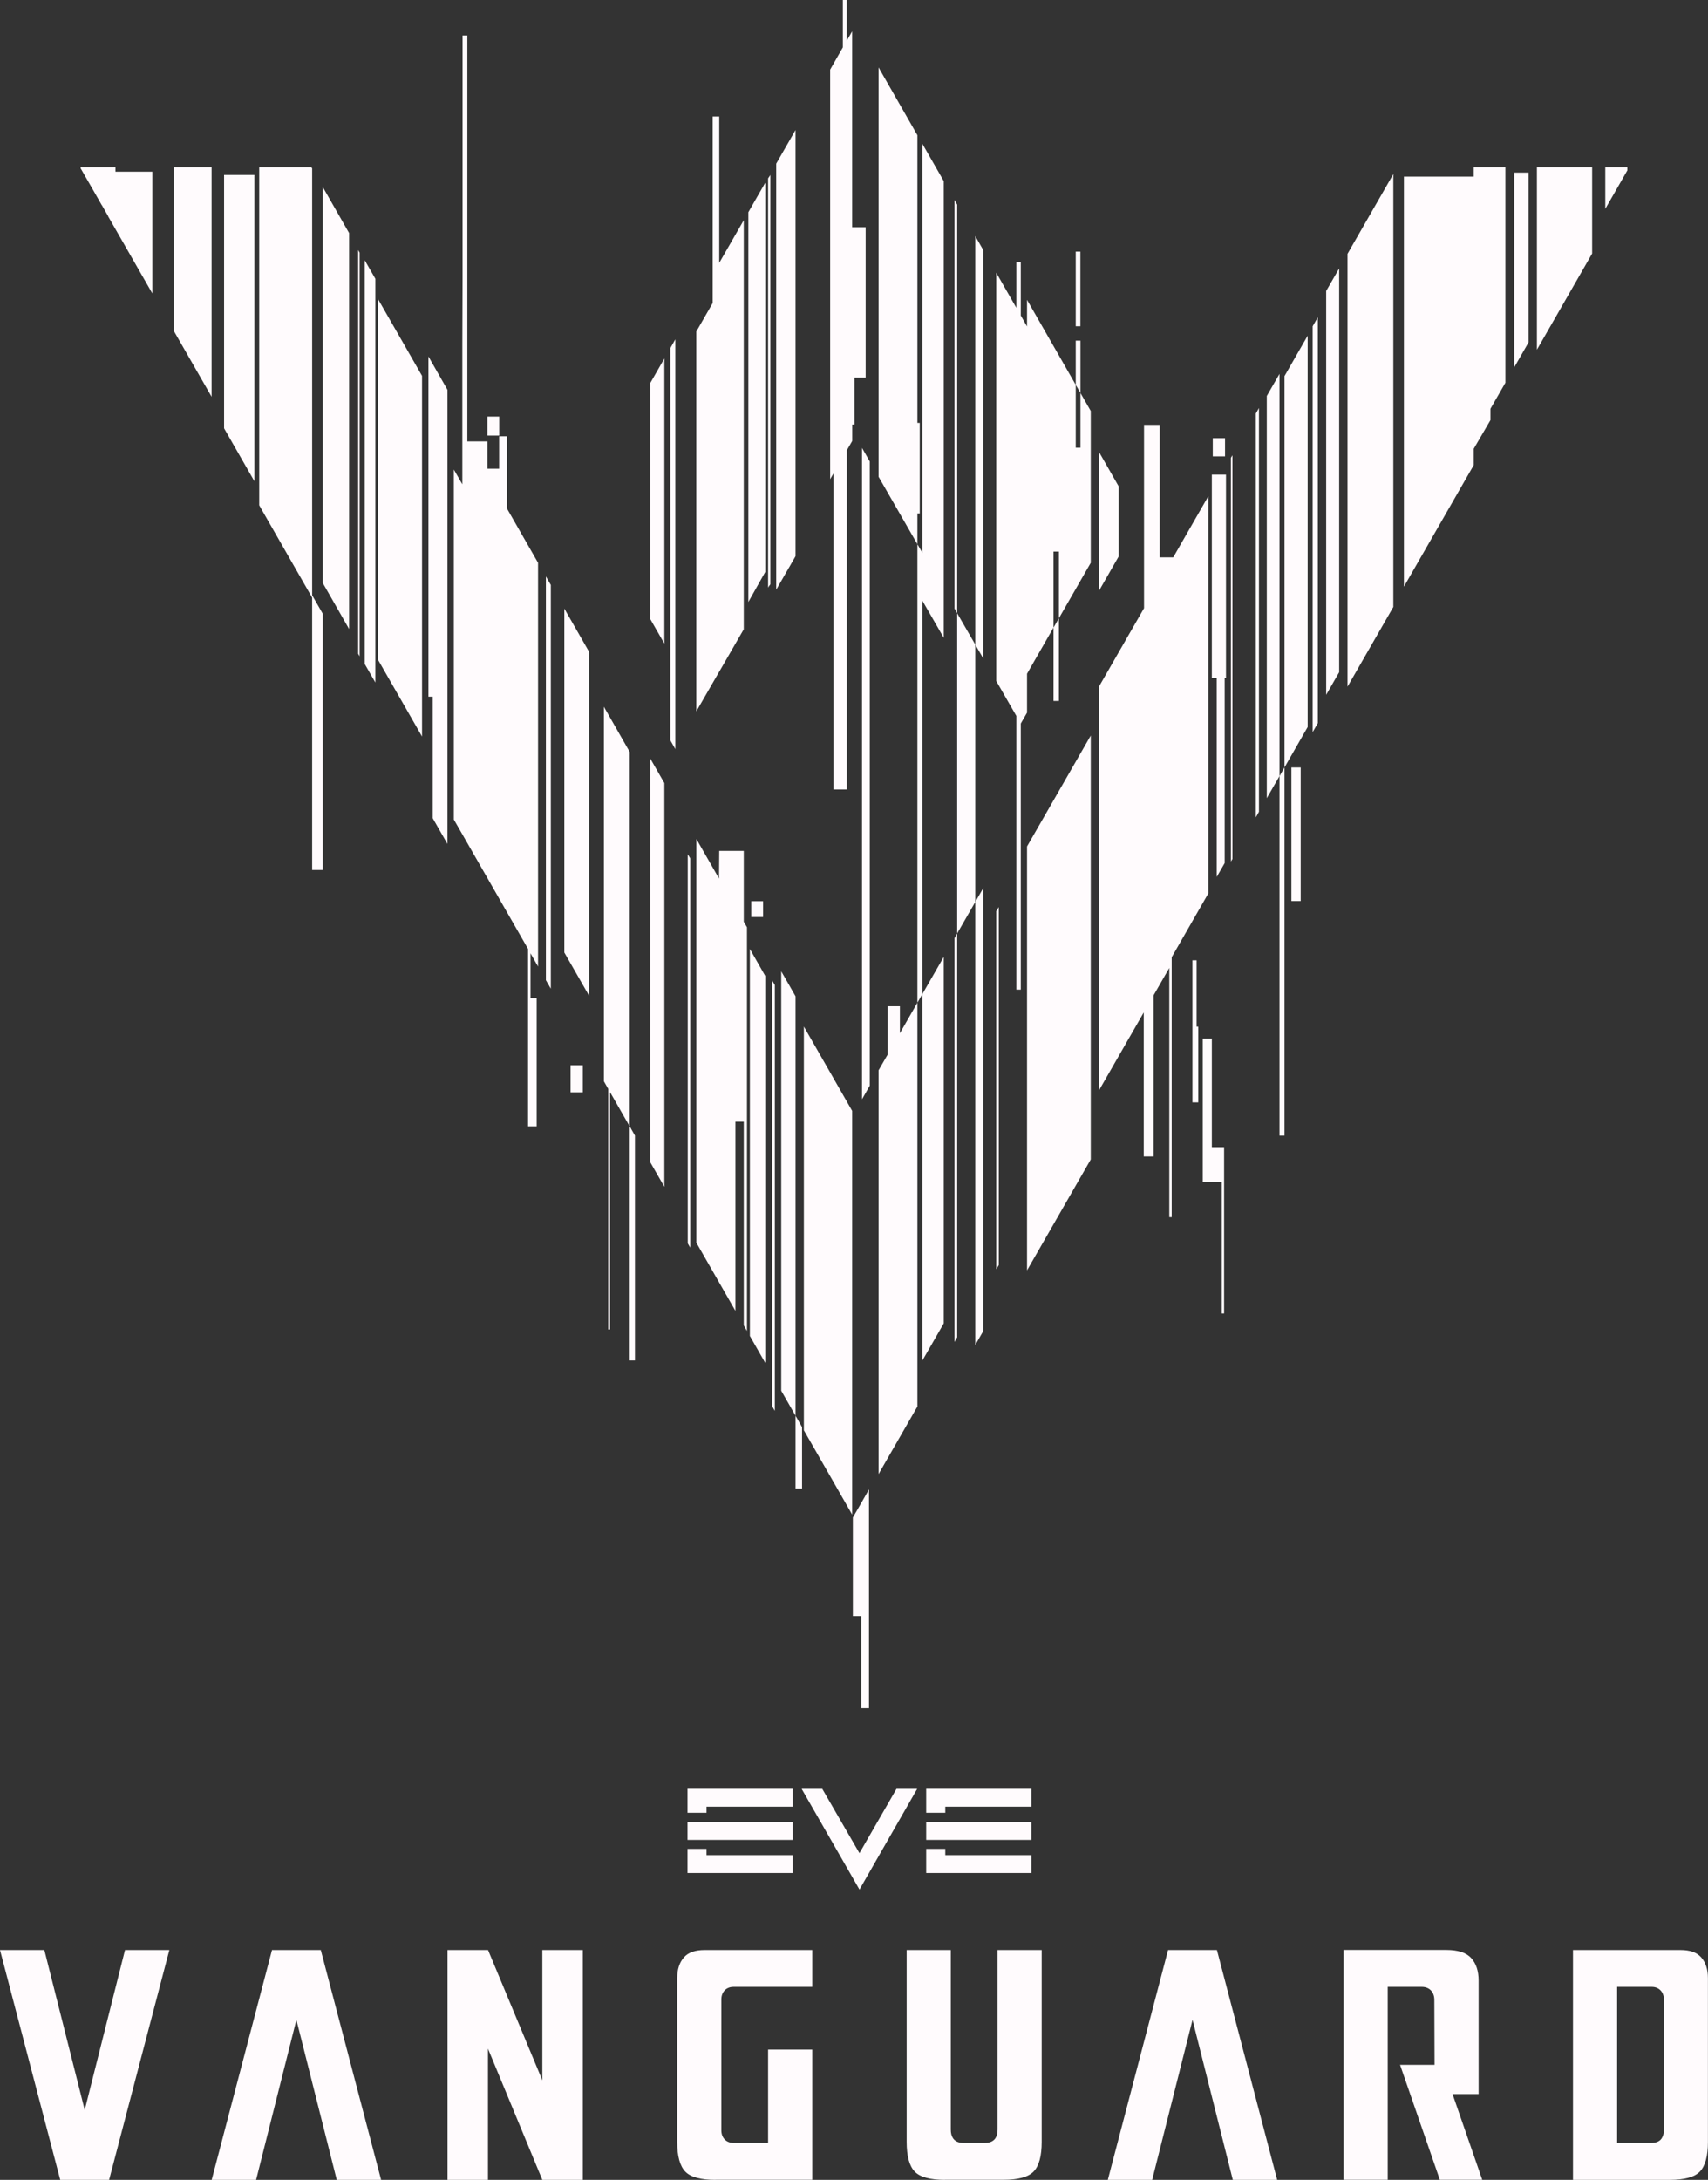
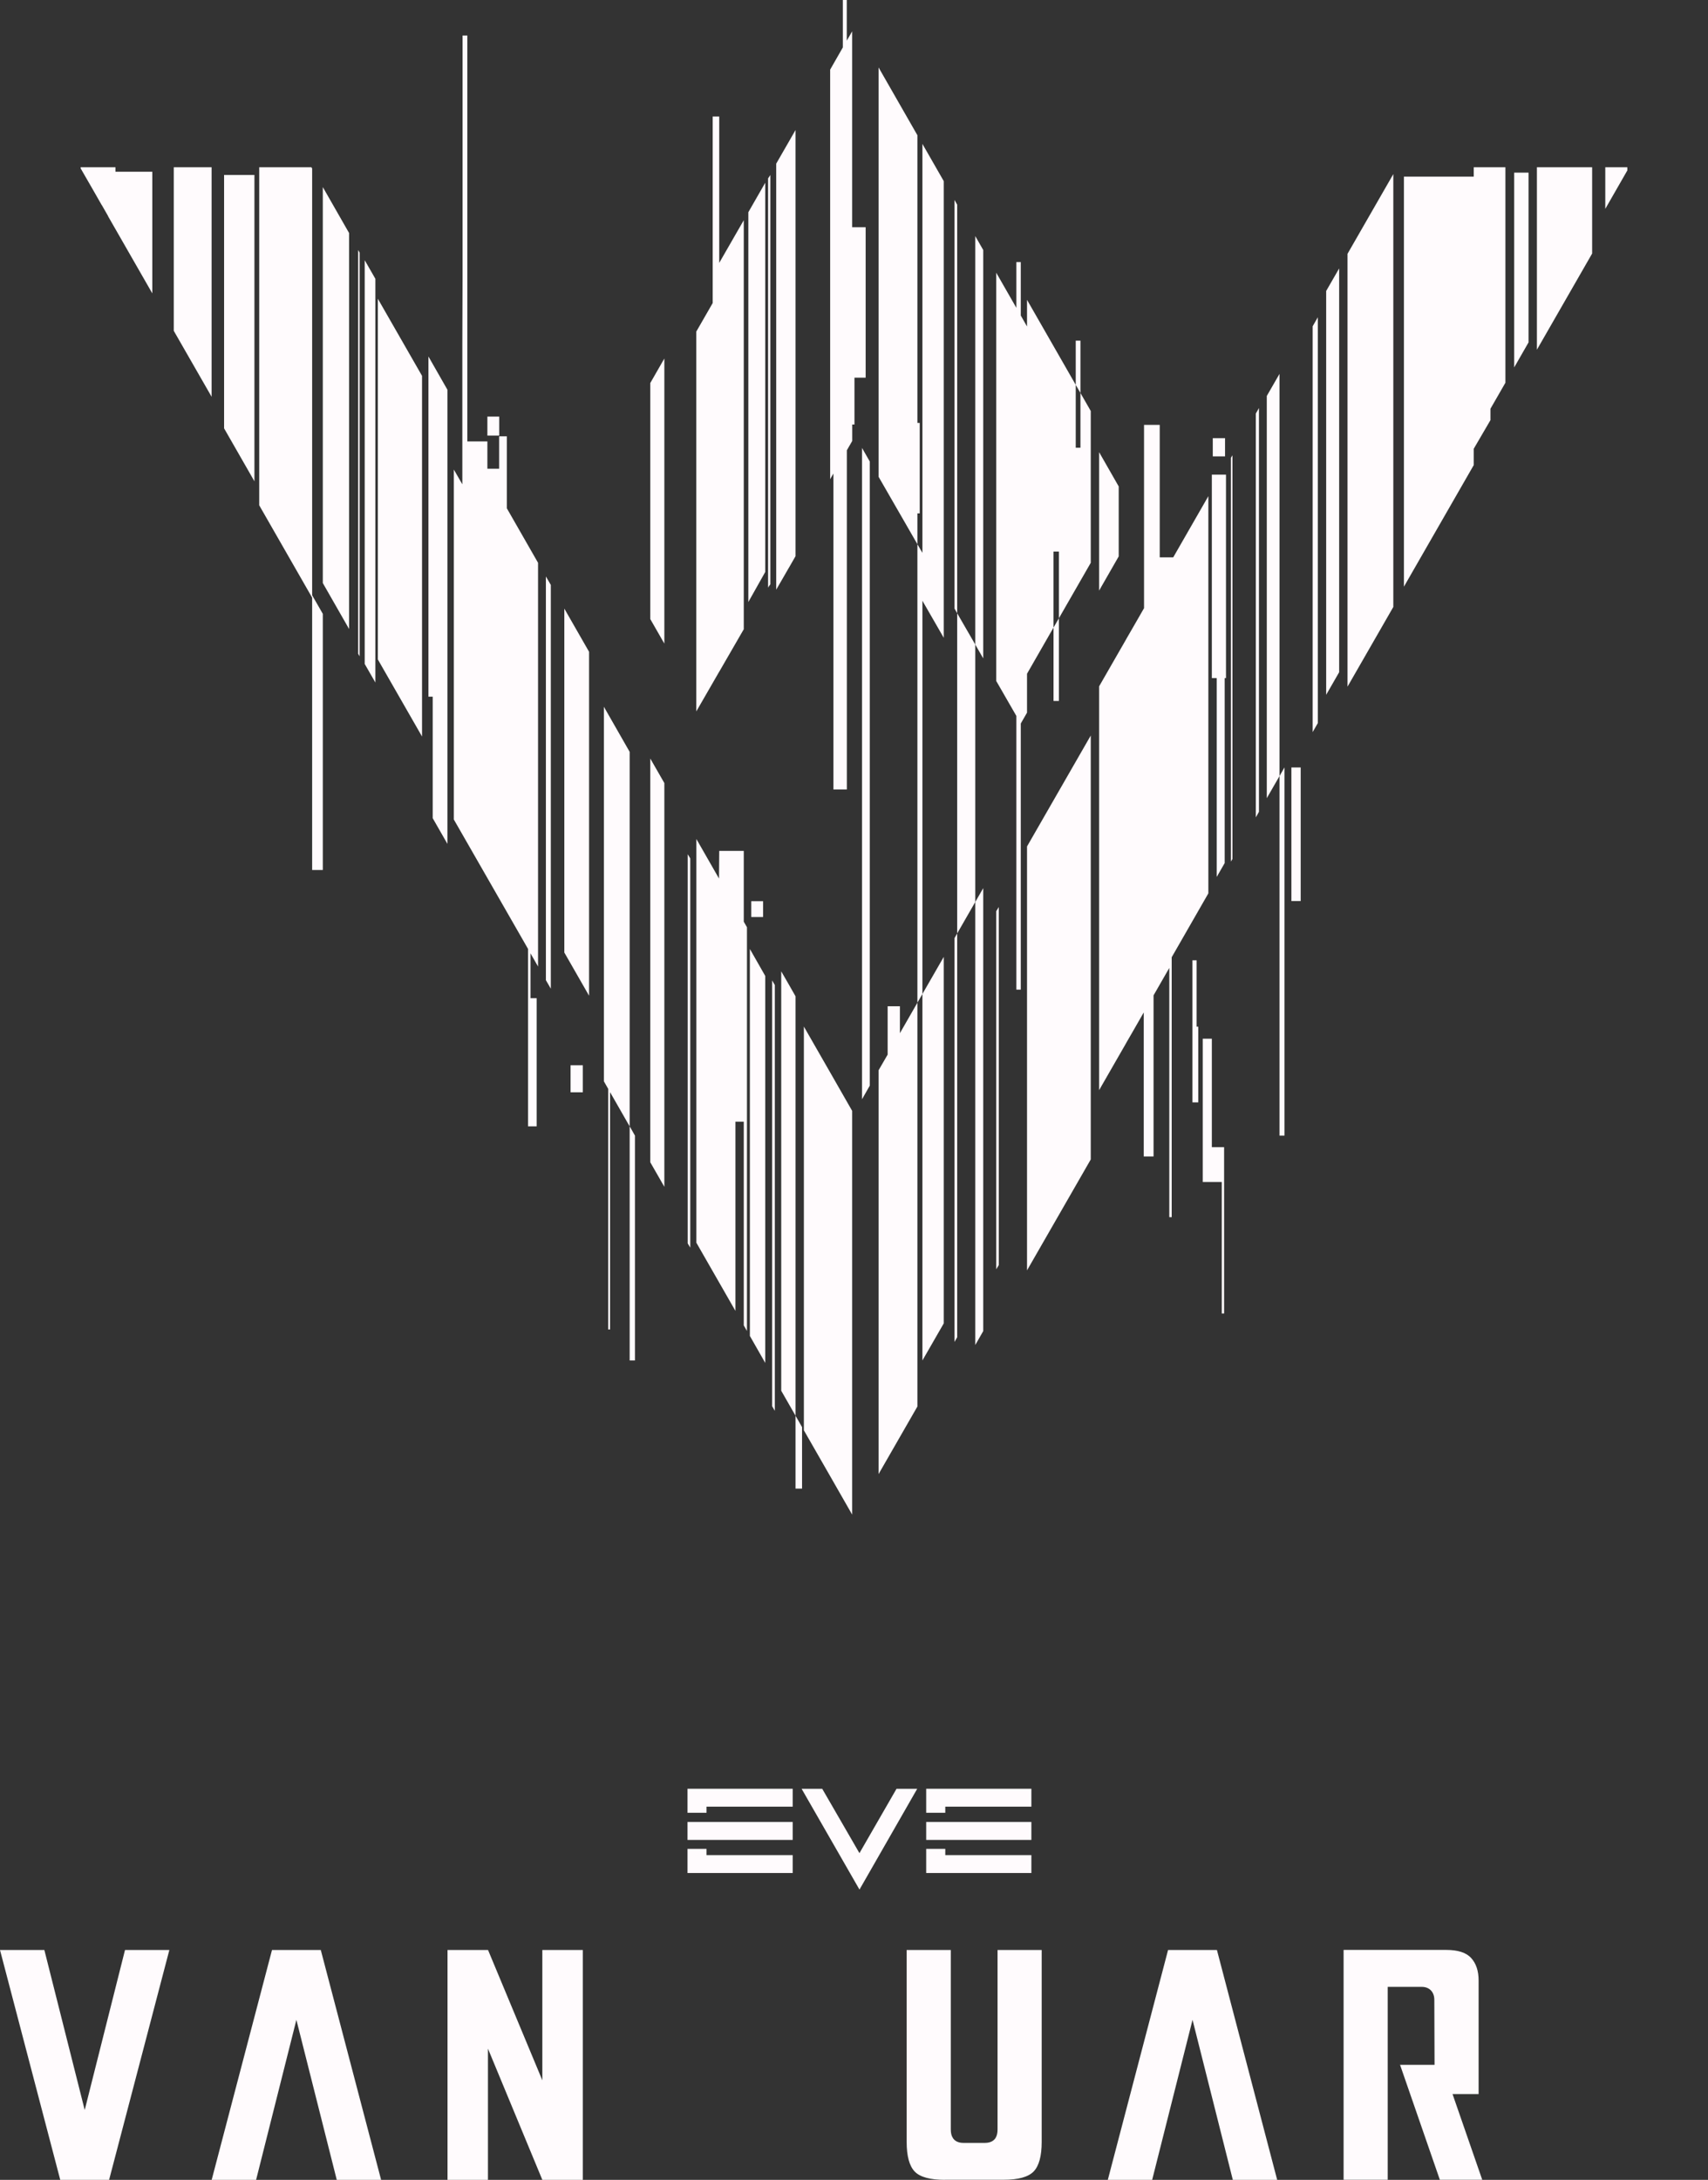
<svg xmlns="http://www.w3.org/2000/svg" width="196" height="250" viewBox="0 0 196 250" fill="none">
  <rect x="0" y="0" width="196" height="250" fill="#333333" stroke="none" />
  <g clip-path="url(#clip0_1808_10928)">
    <path d="M152.184 79.684L153.674 77.094V30.783L152.184 33.372V79.684Z" fill="#FFFBFD" />
    <path d="M154.633 75.421V78.751L159.889 69.609V66.278V19.967L154.633 29.109V75.421Z" fill="#FFFBFD" />
    <path d="M19.942 37.943L24.282 45.504V19.184H19.942V37.943Z" fill="#FFFBFD" />
    <path d="M108.3 151.774V109.742L105.851 113.997V156.028L108.3 151.774Z" fill="#FFFBFD" />
    <path d="M64.758 109.242L67.599 114.197V74.754L64.758 69.8V109.242Z" fill="#FFFBFD" />
    <path d="M109.533 153.905L109.841 153.364V107.052L109.533 107.594V153.905Z" fill="#FFFBFD" />
    <path d="M111.916 154.255L112.831 152.656V148.168V101.857L111.916 103.447V149.759V154.255Z" fill="#FFFBFD" />
    <path d="M144.112 93.739L144.47 93.106V46.794L144.112 47.427V93.739Z" fill="#FFFBFD" />
    <path d="M138.664 56.903L134.632 63.922H133.083V48.726H132.35H131.283V69.75L130.009 71.965L129.334 73.131L129.109 73.53L128.376 74.804L126.127 78.718V125.029L128.376 121.116L129.109 119.842L129.334 119.442L130.009 118.276L131.25 116.112V132.631H132.35H132.375V114.155L133.308 112.531L134.182 111.007V139.592H134.457V109.784L138.664 102.456V56.903Z" fill="#FFFBFD" />
-     <path d="M147.402 88.01L150.059 83.38V38.501L147.402 43.131V88.01Z" fill="#FFFBFD" />
    <path d="M117.855 139.417V145.695L125.169 132.973V126.703V84.355L117.855 97.077V139.417Z" fill="#FFFBFD" />
    <path d="M150.634 83.963L151.225 82.931V36.386L150.634 37.419V83.963Z" fill="#FFFBFD" />
    <path d="M114.323 145.57L114.614 145.087V104.022L114.323 104.505V145.57Z" fill="#FFFBFD" />
    <path d="M78.92 142.606L79.211 143.089V98.451L78.92 97.968V142.606Z" fill="#FFFBFD" />
    <path d="M62.643 112.415L63.209 113.389V67.086L62.643 66.112V112.415Z" fill="#FFFBFD" />
    <path d="M145.369 45.412V91.54L146.827 89.009V42.881L145.369 45.412Z" fill="#FFFBFD" />
    <path d="M176.366 37.594V40.108L182.705 29.076V26.57V19.184H176.366V37.594Z" fill="#FFFBFD" />
    <path d="M173.759 42.14L175.407 39.267V19.8H173.759V42.14Z" fill="#FFFBFD" />
    <path d="M184.213 19.184V23.955L186.745 19.542V19.184H184.213Z" fill="#FFFBFD" />
    <path d="M41.101 74.979L41.268 75.271V28.968L41.101 28.676V74.979Z" fill="#FFFBFD" />
    <path d="M141.254 98.809L141.429 98.518V52.215L141.254 52.506V98.809Z" fill="#FFFBFD" />
    <path d="M69.299 81.057V124.013L69.798 124.888V152.473H70.007V125.254L72.256 129.184V86.228L69.299 81.057Z" fill="#FFFBFD" />
    <path d="M74.622 133.297L76.237 136.112V89.808L74.622 86.994V133.297Z" fill="#FFFBFD" />
    <path d="M43.358 75.629L48.431 84.471V43.106L43.358 34.263V75.629Z" fill="#FFFBFD" />
    <path d="M49.165 79.9H49.656V93.838L51.346 96.786V44.704L49.165 40.883V79.9Z" fill="#FFFBFD" />
    <path d="M170.835 19.184H169.119V20.258H161.105V67.286L169.119 53.339V51.465L171.035 48.185V46.878L172.751 43.897V19.184H171.035H170.835Z" fill="#FFFBFD" />
    <path d="M90.532 112.931L89.649 111.399V159.5L90.532 161.041L91.29 162.365V114.263L90.532 112.931Z" fill="#FFFBFD" />
    <path d="M37.044 66.869L40.06 72.14V26.728L37.044 21.457V66.869Z" fill="#FFFBFD" />
    <path d="M88.608 161.274L88.916 161.807V112.973L88.608 112.44V161.274Z" fill="#FFFBFD" />
    <path d="M74.622 70.999L76.237 73.814V41.116L74.622 43.93V70.999Z" fill="#FFFBFD" />
    <path d="M111.916 73.922L112.831 75.512V28.676L111.916 27.077V73.922Z" fill="#FFFBFD" />
    <path d="M105.851 63.406L105.276 62.415V114.996L105.851 113.997V68.901L108.3 73.147V20.774L105.851 16.503V63.406Z" fill="#FFFBFD" />
    <path d="M109.533 22.931V69.792L109.841 70.333V23.472L109.533 22.931Z" fill="#FFFBFD" />
    <path d="M88.141 67.394C88.2 67.294 88.25 67.202 88.4 67.011V20.075L88.141 20.458V67.385V67.394Z" fill="#FFFBFD" />
    <path d="M92.248 117.735V164.038L95.272 169.309L97.788 173.705V127.402L95.272 123.006L92.248 117.735Z" fill="#FFFBFD" />
    <path d="M91.29 170.724H92.039V163.672L91.29 162.365V170.724Z" fill="#FFFBFD" />
    <path d="M109.841 107.052L111.915 103.447V73.922L109.841 70.333V107.052Z" fill="#FFFBFD" />
-     <path d="M97.879 174.022L97.871 174.047V185.337H98.829V195.912H99.72V170.816L98.829 172.381L97.879 174.022Z" fill="#FFFBFD" />
    <path d="M72.256 129.184V156.028H72.297H72.864V130.241L72.297 129.242L72.256 129.184Z" fill="#FFFBFD" />
    <path d="M98.921 126.07L99.812 124.505V52.931L98.921 51.374V126.07Z" fill="#FFFBFD" />
    <path d="M90.531 65.112C90.798 64.654 91.048 64.222 91.289 63.788V14.913L90.531 16.236L89.649 17.768L89.074 18.768V67.627C89.266 67.294 89.457 66.961 89.649 66.636C89.957 66.112 90.24 65.604 90.531 65.104V65.112Z" fill="#FFFBFD" />
    <path d="M146.827 130.241H147.402V88.01L146.827 89.009V130.241Z" fill="#FFFBFD" />
    <path d="M41.851 76.145L43.075 78.276V31.973L41.851 29.842V76.145Z" fill="#FFFBFD" />
    <path d="M86.05 153.214L87.816 156.311V111.932L86.05 108.834V153.214Z" fill="#FFFBFD" />
    <path d="M85.876 69.043L87.816 65.595V20.957L85.876 24.338V69.043Z" fill="#FFFBFD" />
-     <path d="M76.929 80.017V84.913L77.495 85.912V81.007V38.918L76.929 39.917V80.017Z" fill="#FFFBFD" />
-     <path d="M123.977 28.859H123.445V37.419H123.977V28.859Z" fill="#FFFBFD" />
+     <path d="M123.977 28.859H123.445V37.419V28.859Z" fill="#FFFBFD" />
    <path d="M105.543 58.876V48.501H105.276V15.512L100.82 7.735V54.679L105.276 62.415V58.876H105.543Z" fill="#FFFBFD" />
    <path d="M137.314 110.133H136.839V126.428H137.505V117.744H137.314V110.133Z" fill="#FFFBFD" />
    <path d="M149.259 88.018H148.193V103.339H149.259V88.018Z" fill="#FFFBFD" />
    <path d="M139.063 131.565V119.126H138.022V135.562H140.205V150.641H140.471V131.565H139.063Z" fill="#FFFBFD" />
    <path d="M140.079 54.438H139.621H139.063V56.203V77.769H139.621V100.575L140.537 98.984V77.769H140.687V54.438H140.537H140.079Z" fill="#FFFBFD" />
    <path d="M103.269 115.404H101.861V120.949L100.82 122.748V169.059L105.276 161.307V114.996L103.269 118.493V115.404Z" fill="#FFFBFD" />
    <path d="M140.537 52.34H140.579V50.25H140.537H139.621H139.172V52.34H139.621H140.537Z" fill="#FFFBFD" />
    <path d="M66.882 122.173H65.475V125.271H66.882V122.173Z" fill="#FFFBFD" />
    <path d="M98.046 43.314H99.337V26.062H97.788V3.597L97.171 4.663V0H96.721V5.437L95.264 7.985V54.954C95.355 54.796 95.439 54.654 95.497 54.554L95.638 54.313V90.541H97.18V51.64L97.796 50.575V48.684H98.054V43.314H98.046Z" fill="#FFFBFD" />
    <path d="M82.535 77.036C83.16 75.945 83.785 74.871 84.393 73.822C84.718 73.264 85.034 72.706 85.351 72.165V25.254L84.393 26.919L82.535 30.15V13.364H81.785V34.754L79.903 38.027V81.59C80.786 80.058 81.652 78.559 82.502 77.086C82.51 77.069 82.519 77.052 82.527 77.036H82.535Z" fill="#FFFBFD" />
    <path d="M85.351 97.585H84.393H82.535L82.51 100.758L79.911 96.22V142.523L84.393 150.341V128.643H85.351V152.007L85.717 152.648V106.345L85.351 105.704V97.585Z" fill="#FFFBFD" />
    <path d="M87.566 103.356H86.209V105.171H87.566V103.356Z" fill="#FFFBFD" />
    <path d="M57.286 47.777H55.929V49.958H57.286V47.777Z" fill="#FFFBFD" />
    <path d="M13.253 19.692V19.184H12.404H11.679H11.171H10.746H9.255V19.309L10.746 21.898L11.679 23.53V23.514L12.395 24.763L12.404 24.779V24.804L17.477 33.647V19.692H16.244H13.253Z" fill="#FFFBFD" />
    <path d="M35.82 65.629V19.326L35.736 19.184H29.747V57.952L35.82 68.543V99.775H37.044V70.4L35.82 68.268V65.629Z" fill="#FFFBFD" />
    <path d="M25.715 20.067V49.126L28.956 54.779L29.197 55.204V20.067H28.956H25.715Z" fill="#FFFBFD" />
    <path d="M58.161 50.042H57.278V53.755H55.929V50.624H54.321H53.63V4.072H53.08V31.848L53.055 39.401V55.545L52.08 53.855V93.988L60.593 108.826V129.176H61.585V114.48H60.877V109.334L61.743 110.849V64.546L58.161 58.293V50.042Z" fill="#FFFBFD" />
    <path d="M128.376 55.787L126.127 51.857V67.735L128.376 63.813V55.787Z" fill="#FFFBFD" />
    <path d="M123.986 51.349H123.445V44.138L123.986 45.071V39.067H123.445V44.138L117.855 34.388V37.444L117.139 36.187V30.058H116.63V35.304L114.506 31.599L114.323 31.274V78.102L114.506 78.418L116.63 82.107V95.237V113.497H117.139V94.363V82.981L117.247 82.789L117.855 81.732V78.46V77.269L120.895 71.973V63.256H121.512V70.908L125.169 64.546V50.191V47.136L123.986 45.071V51.349Z" fill="#FFFBFD" />
    <path d="M120.896 80.391H121.512V70.908L120.896 71.973V80.391Z" fill="#FFFBFD" />
    <path d="M78.895 211.016H90.965V208.959H78.895V211.016ZM78.895 207.902H81.077V207.202H90.965V205.146H78.895V207.902ZM81.077 212.04H78.895V214.813H90.965V212.756H81.077V212.04ZM108.475 212.04H106.284V214.813H118.355V212.756H108.475V212.04ZM98.629 212.54C98.371 212.09 94.356 205.154 94.356 205.154H91.99L98.629 216.711L105.251 205.154H102.877C102.877 205.154 98.879 212.098 98.621 212.54M106.284 205.146V207.902H108.475V207.202H118.355V205.146H106.284ZM106.284 211.016H118.355V208.959H106.284V211.016Z" fill="#FFFBFD" />
    <path d="M108.433 250C106.742 250 105.576 249.684 104.968 249.051C104.352 248.41 104.043 247.269 104.043 245.654V223.639H109.108V244.23C109.108 244.638 109.183 244.954 109.35 245.204C109.508 245.454 109.841 245.762 110.549 245.762H113.032C113.74 245.762 114.081 245.454 114.24 245.204C114.398 244.954 114.473 244.629 114.473 244.23V223.639H119.538V245.654C119.538 247.269 119.229 248.41 118.613 249.042C118.005 249.675 116.847 249.992 115.148 249.992H108.433V250Z" fill="#FFFBFD" />
    <path d="M36.811 223.639L43.733 250H38.644L34.012 231.649L29.389 250H24.291L31.213 223.639H36.811Z" fill="#FFFBFD" />
    <path d="M139.647 223.639L146.561 250H141.471L136.848 231.649L132.216 250H127.126L134.04 223.639H139.647Z" fill="#FFFBFD" />
-     <path d="M82.102 250C80.411 250 79.245 249.684 78.637 249.051C78.02 248.41 77.712 247.269 77.712 245.654V226.878C77.712 225.845 77.97 225.062 78.495 224.471C79.003 223.905 79.778 223.639 80.861 223.639H93.206V227.868H84.168C83.335 227.868 82.777 228.451 82.777 229.309V244.321C82.777 245.179 83.335 245.762 84.168 245.762H88.141V235.062H93.206V249.992H82.102V250Z" fill="#FFFBFD" />
-     <path d="M180.506 250V223.639H192.843C193.934 223.639 194.709 223.913 195.209 224.471C195.733 225.062 195.992 225.845 195.992 226.878V245.654C195.992 247.269 195.683 248.41 195.067 249.051C194.459 249.684 193.293 250 191.602 250H180.498H180.506ZM185.571 245.762H189.494C190.044 245.762 190.435 245.595 190.669 245.262C190.844 245.012 190.935 244.688 190.935 244.271V229.309C190.935 228.451 190.377 227.868 189.544 227.868H185.571V245.762Z" fill="#FFFBFD" />
    <path d="M6.914 250L0 223.639H5.09L9.721 241.99L14.345 223.639H19.434L12.52 250H6.914Z" fill="#FFFBFD" />
    <path d="M169.677 227.152C169.677 226.037 169.393 225.179 168.81 224.546C168.252 223.938 167.294 223.63 165.978 223.63H154.183V249.992H159.247V227.868H163.154C164.029 227.868 164.595 228.451 164.595 229.351L164.62 236.811H160.663L165.228 249.992H170.093L166.686 240.167H169.677V227.144V227.152Z" fill="#FFFBFD" />
    <path d="M62.235 223.639V238.585L56.004 223.639H55.995H51.355V250H55.995V234.954L62.235 250H66.883V223.639H62.235Z" fill="#FFFBFD" />
  </g>
  <defs>
    <clipPath id="clip0_1808_10928">
      <rect width="196" height="250" fill="white" />
    </clipPath>
  </defs>
</svg>